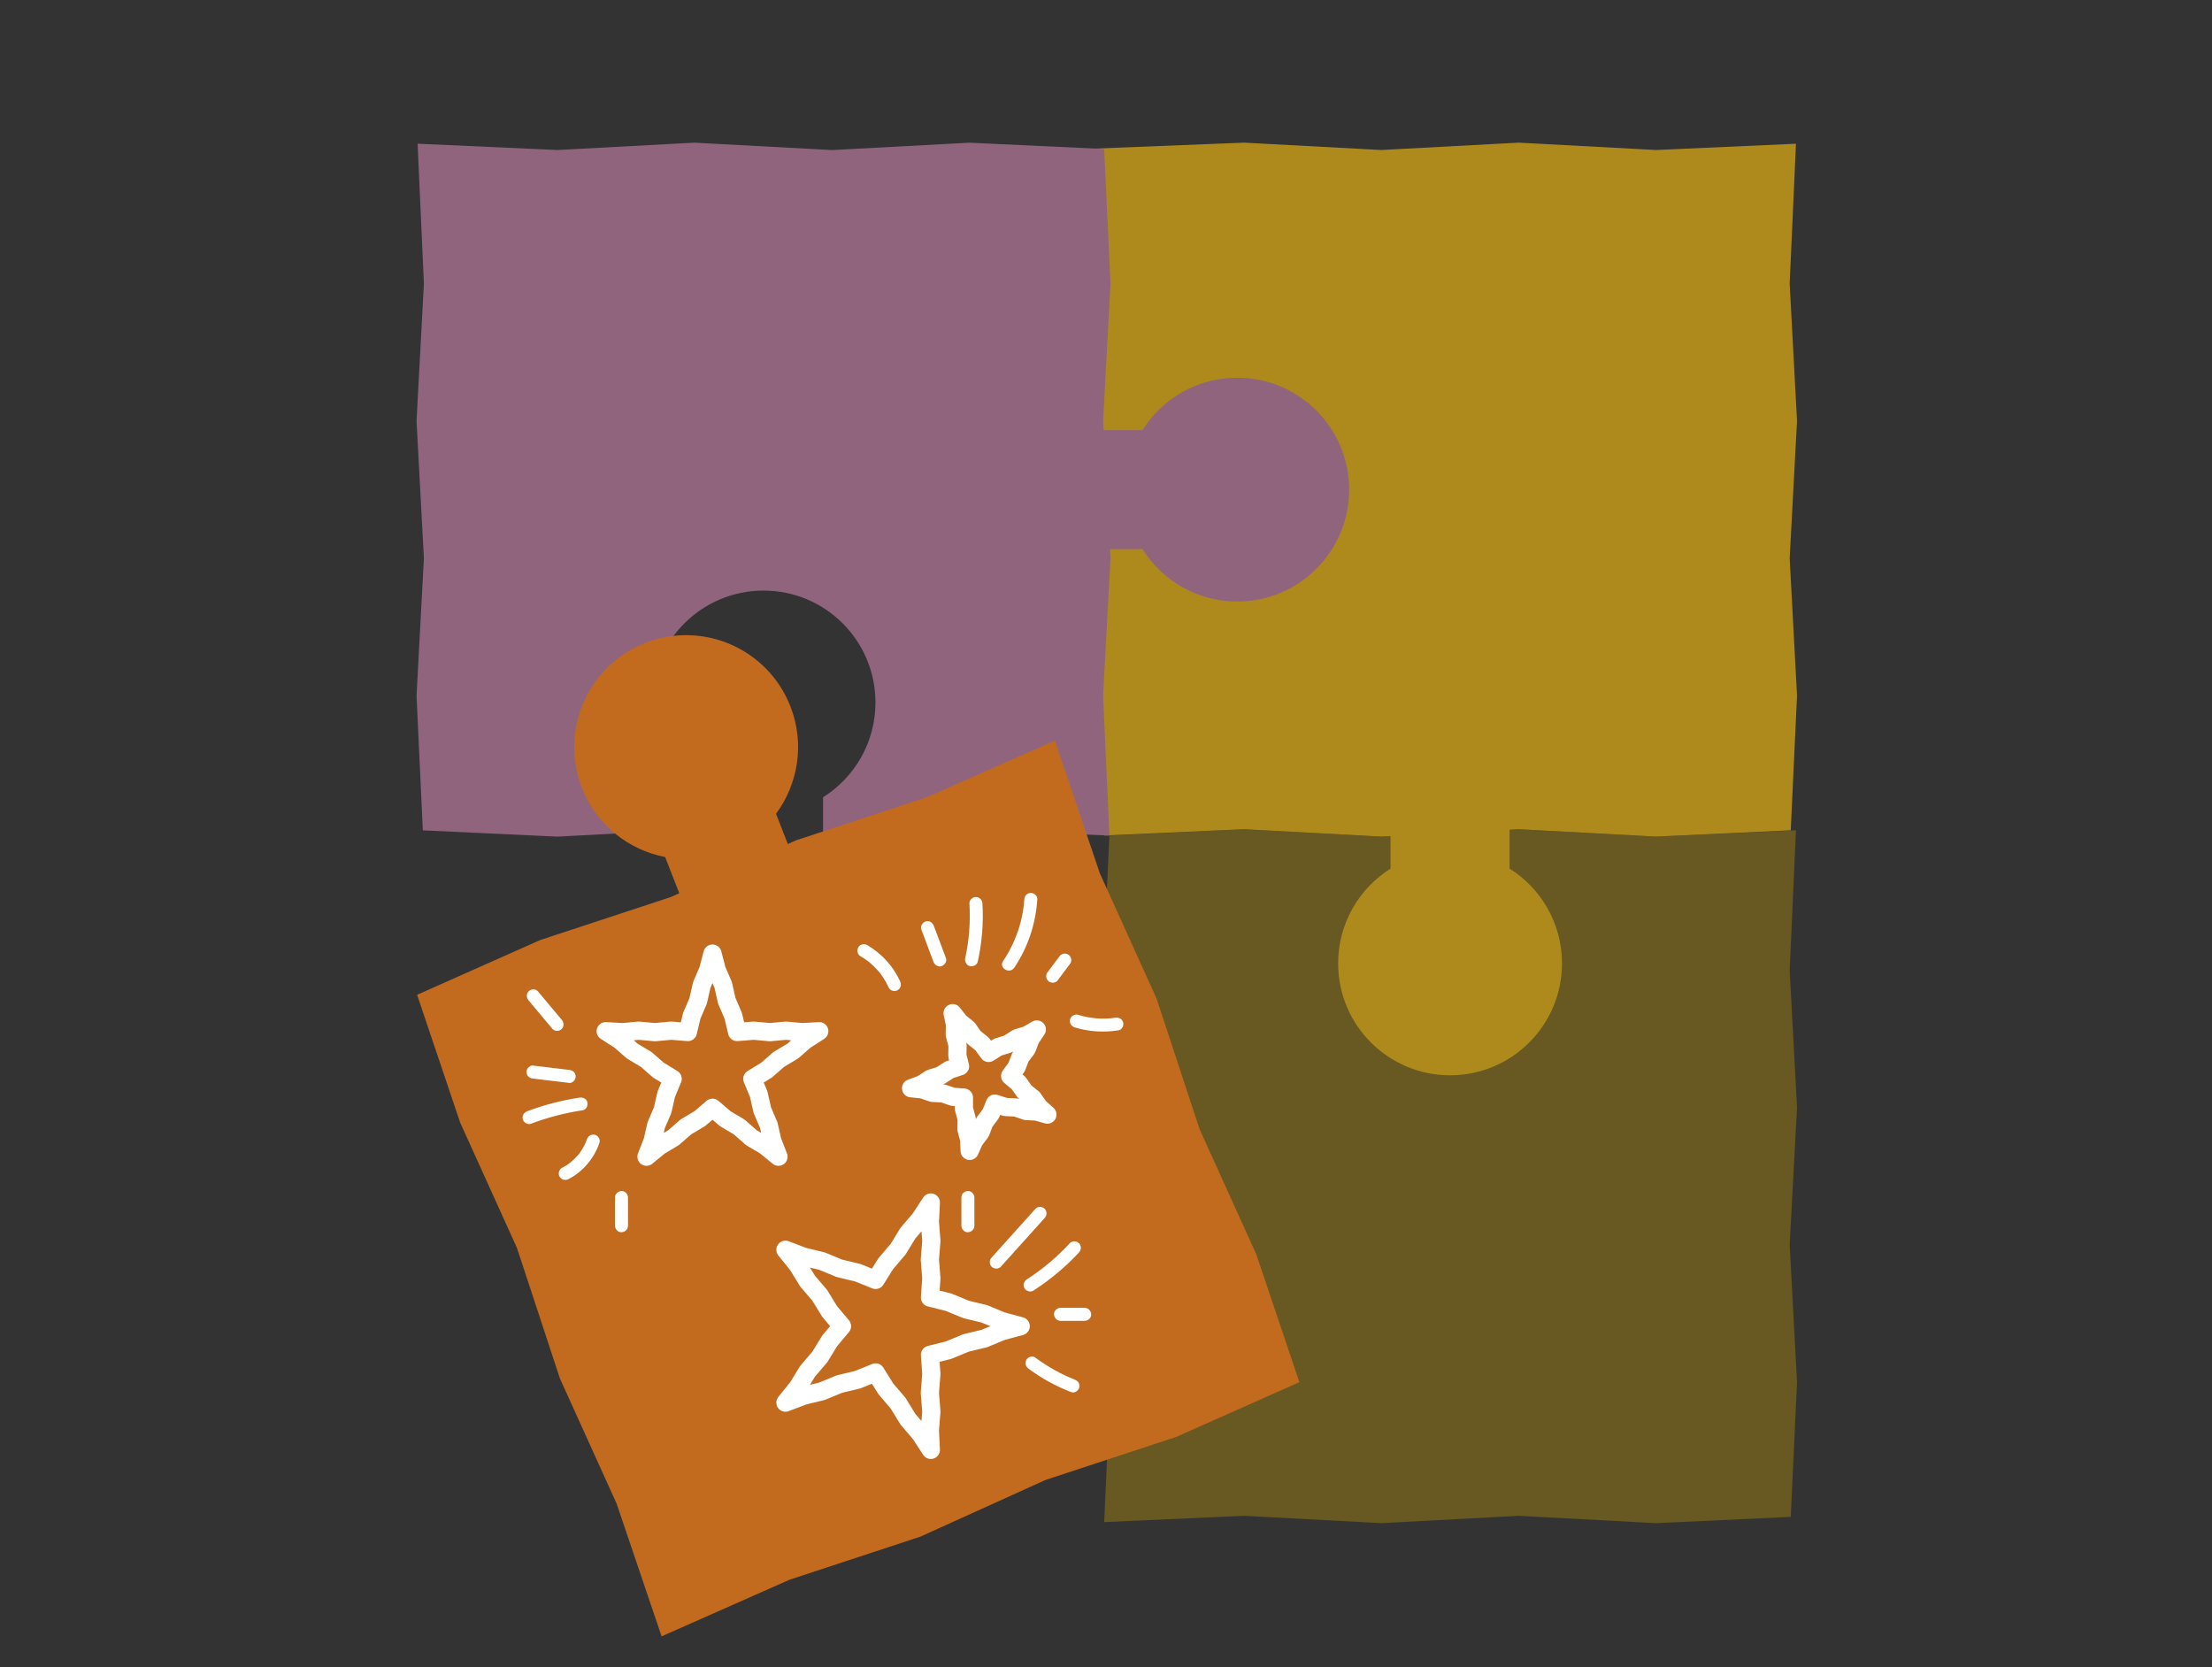
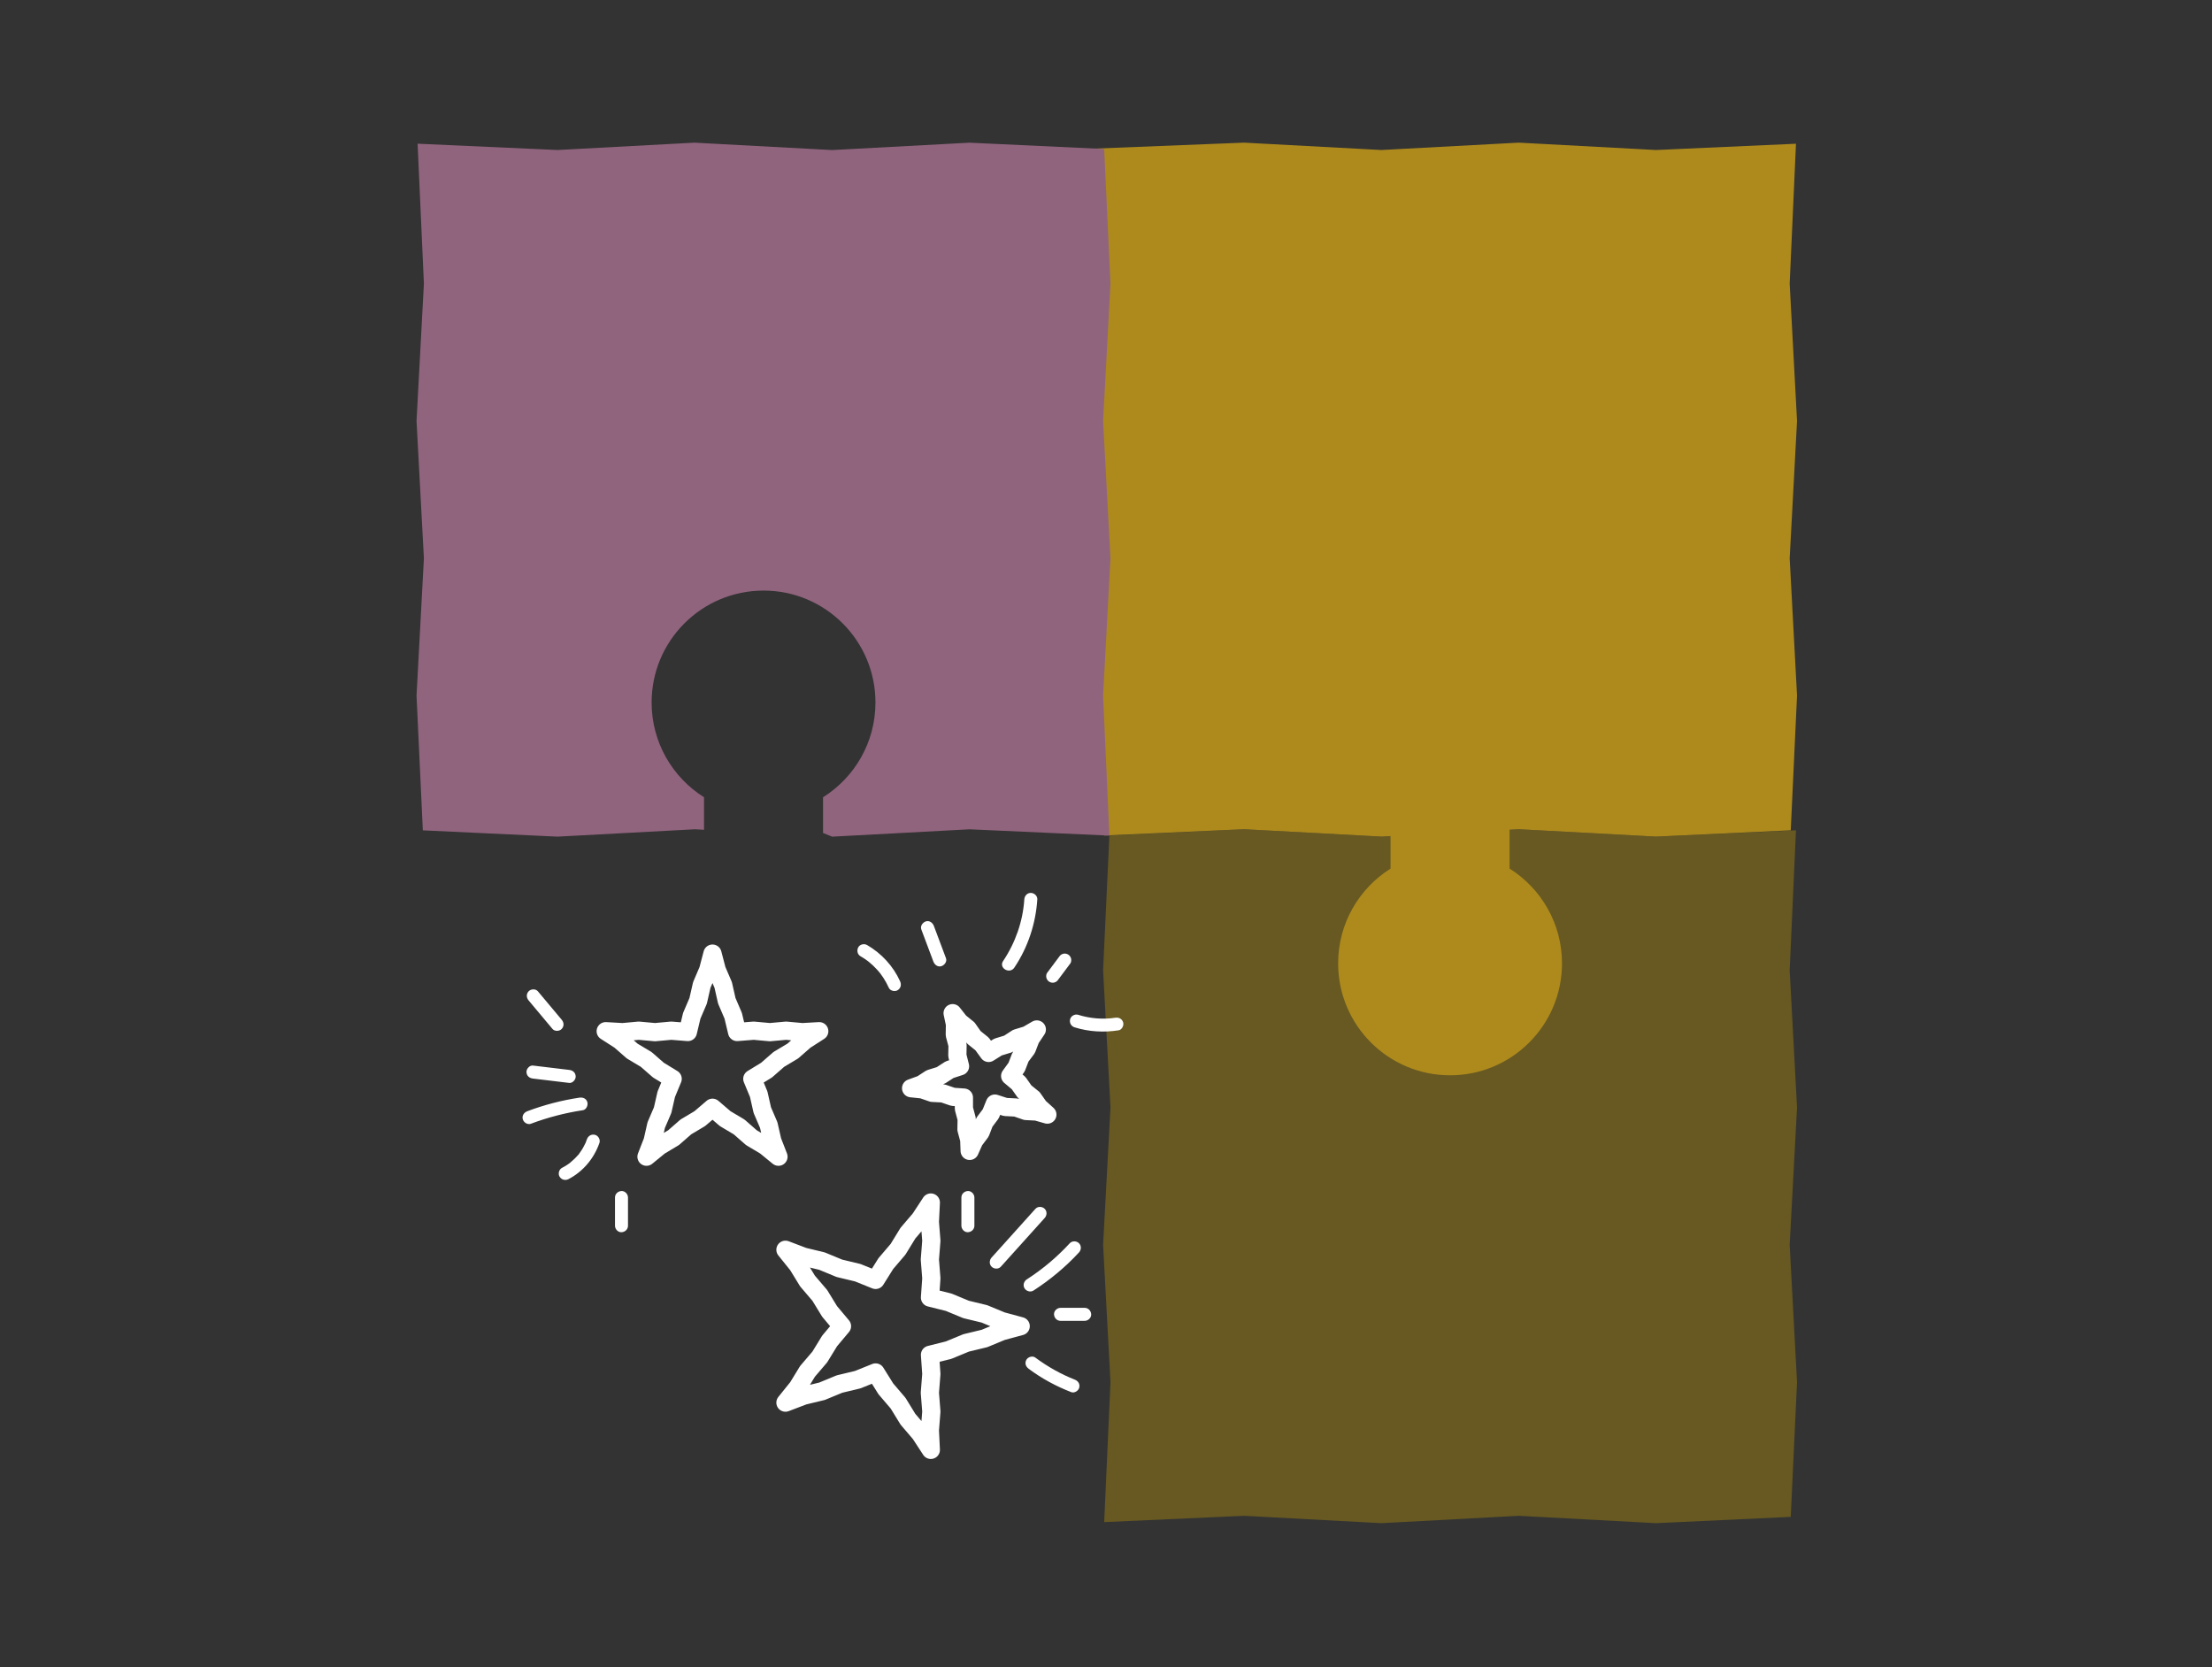
<svg xmlns="http://www.w3.org/2000/svg" id="Lager_1" viewBox="0 0 850.39 640.91">
  <rect x="0" y="0" width="850.39" height="640.91" fill="#333333" stroke="none" />
  <defs>
    <style>.cls-1{fill:none;stroke:#fff;stroke-linecap:round;stroke-linejoin:round;stroke-width:7px;}.cls-2{fill:#ae8a1d;}.cls-3{fill:#675921;}.cls-4{fill:#fff;}.cls-5{fill:#c26b1f;}.cls-6{fill:#91647e;}</style>
  </defs>
  <polygon class="cls-3" points="690.45 319.2 688.03 372.99 690.86 425.77 688.03 478.56 690.86 531.35 688.44 583.14 636.66 585.56 583.87 582.73 531.09 585.56 478.29 582.73 424.5 585.15 426.92 531.36 424.08 478.57 426.92 425.79 424.08 372.99 426.5 321.2 478.28 318.78 531.07 321.62 583.86 318.78 636.66 321.62 690.45 319.2" />
  <polygon class="cls-2" points="690.45 55.26 688.03 109.04 690.86 161.83 688.03 214.62 690.86 267.41 688.44 319.2 636.66 321.62 583.87 318.78 531.09 321.62 478.29 318.78 424.5 321.2 417.92 267.42 415.08 214.63 417.92 161.84 415.08 109.05 417.5 57.26 478.28 54.84 531.07 57.67 583.86 54.84 636.66 57.67 690.45 55.26" />
  <path class="cls-6" d="M267.14,54.84l-52.79,2.83-53.8-2.42,2.42,53.79-2.83,52.79,2.83,52.79-2.83,52.81,2.42,51.78,51.78,2.42,52.79-2.83,3.53.19v-12.49c-12.1-7.61-20.15-21.08-20.15-36.43,0-23.76,19.26-43.03,43.03-43.03s43.03,19.26,43.03,43.03c0,15.35-8.05,28.82-20.15,36.43v13.72h0l3.5,1.42,52.79-2.83,53.8,2.42-2.42-53.79,2.83-52.79-2.83-52.79,2.83-52.79-2.42-51.79-51.78-2.42-52.79,2.83-52.79-2.83Z" />
-   <path class="cls-6" d="M420.5,211.11h18.72c7.61,12.1,21.08,20.15,36.43,20.15,23.76,0,43.03-19.26,43.03-43.03,0-23.76-19.26-43.03-43.03-43.03-15.35,0-28.82,8.05-36.43,20.15h-18.72v45.76Z" />
  <path class="cls-2" d="M580.35,315.2v18.72c12.1,7.61,20.15,21.08,20.15,36.43,0,23.76-19.26,43.03-43.03,43.03-23.76,0-43.03-19.26-43.03-43.03,0-15.35,8.05-28.82,20.15-36.43v-18.72s45.76,0,45.76,0Z" />
-   <path class="cls-5" d="M223.71,302.84c5.58,14.3,17.96,23.93,32,26.63l5.43,13.92-3.21,1.45-50.21,16.53-47.37,21.06,16.56,49.13,21.82,48.16,16.53,50.21,21.81,48.15,17.28,50.99,49.24-21.79,50.22-16.53,48.15-21.81,50.21-16.53,47.37-21.06-16.56-49.13-21.82-48.16-16.53-50.21-21.81-48.15-17.28-50.99-49.23,21.79-50.23,16.54-3.2,1.45-4.54-11.64c8.51-11.49,11.12-26.96,5.54-41.26-8.63-22.14-33.57-33.09-55.71-24.46-22.14,8.63-33.09,33.57-24.46,55.71Z" />
  <polygon class="cls-1" points="273.91 366.6 275.56 372.9 278.03 378.64 279.41 384.74 281.88 390.5 283.37 396.74 289.76 396.23 295.99 396.8 302.22 396.23 308.45 396.8 314.96 396.43 309.48 399.95 304.78 404.06 299.41 407.27 294.7 411.39 289.22 414.74 291.68 420.66 293.06 426.76 295.53 432.51 296.92 438.61 299.28 444.68 294.24 440.56 288.87 437.36 284.16 433.24 278.79 430.04 273.91 425.86 269.04 430.03 263.67 433.23 258.96 437.35 253.58 440.56 248.54 444.68 250.9 438.62 252.28 432.52 254.75 426.77 256.14 420.67 258.6 414.74 253.13 411.39 248.42 407.28 243.05 404.07 238.34 399.95 232.86 396.43 239.36 396.8 245.58 396.23 251.81 396.8 258.05 396.23 264.45 396.74 265.94 390.5 268.4 384.76 269.79 378.66 272.25 372.9 273.91 366.6" />
  <polygon class="cls-1" points="366.23 389.5 368.9 392.9 372.07 395.46 374.4 398.79 377.57 401.35 380.07 404.78 383.66 402.53 387.55 401.34 390.96 399.12 394.86 397.93 398.6 395.76 396.2 399.35 394.74 403.15 392.3 406.4 390.84 410.21 388.35 413.64 391.59 416.36 393.93 419.69 397.1 422.25 399.44 425.59 402.65 428.49 398.5 427.31 394.43 427.1 390.58 425.77 386.51 425.56 382.48 424.26 380.89 428.18 378.45 431.43 376.99 435.24 374.54 438.5 372.78 442.44 372.62 438.13 371.56 434.2 371.63 430.13 370.57 426.19 370.57 421.95 366.35 421.66 362.5 420.34 358.43 420.13 354.57 418.8 350.27 418.35 354.33 416.87 357.74 414.65 361.63 413.45 365.05 411.23 369.08 409.91 368.05 405.81 368.12 401.74 367.07 397.81 367.13 393.73 366.23 389.5" />
  <polygon class="cls-1" points="301.96 480.45 308.96 483.11 316 484.81 322.7 487.58 329.75 489.27 336.62 492.04 340.55 485.77 345.25 480.26 349.04 474.08 353.74 468.57 357.85 462.29 357.48 469.78 358.05 476.99 357.48 484.22 358.05 491.44 357.53 498.84 364.72 500.63 371.41 503.4 378.45 505.1 385.15 507.87 392.4 509.83 385.16 511.79 378.47 514.56 371.42 516.26 364.72 519.03 357.53 520.83 358.05 528.21 357.48 535.43 358.05 542.65 357.48 549.88 357.85 557.38 353.75 551.1 349.05 545.6 345.26 539.42 340.55 533.91 336.62 527.62 329.75 530.39 322.72 532.08 316.02 534.85 308.97 536.55 301.96 539.22 306.66 533.38 310.44 527.2 315.15 521.69 318.94 515.51 323.7 509.83 318.94 504.16 315.16 497.99 310.45 492.48 306.66 486.29 301.96 480.45" />
  <path class="cls-4" d="M384.76,486.97c5.62-6.24,11.24-12.49,16.86-18.73.9-1,.99-2.55,0-3.54-.92-.92-2.63-1.01-3.54,0-5.62,6.24-11.24,12.49-16.86,18.73-.9,1-.99,2.55,0,3.54.92.92,2.63,1.01,3.54,0h0Z" />
  <path class="cls-4" d="M397.29,496.15c6.42-4.14,12.33-9.06,17.52-14.67.92-.99.98-2.55,0-3.54-.93-.93-2.62-.99-3.54,0-4.95,5.36-10.42,9.97-16.51,13.89-1.13.73-1.6,2.22-.9,3.42.66,1.13,2.28,1.63,3.42.9h0Z" />
  <path class="cls-4" d="M407.71,507.78c3.1,0,6.19,0,9.29,0,1.31,0,2.56-1.15,2.5-2.5s-1.1-2.5-2.5-2.5c-3.1,0-6.19,0-9.29,0-1.31,0-2.56,1.15-2.5,2.5s1.1,2.5,2.5,2.5h0Z" />
  <path class="cls-4" d="M374.6,471.21v-10.84c0-1.31-1.15-2.56-2.5-2.5s-2.5,1.1-2.5,2.5v10.84c0,1.31,1.15,2.56,2.5,2.5s2.5-1.1,2.5-2.5h0Z" />
  <path class="cls-4" d="M363.67,368.35c-1.55-4.13-3.1-8.26-4.65-12.39-.46-1.22-1.71-2.19-3.08-1.75-1.19.39-2.24,1.76-1.75,3.08,1.55,4.13,3.1,8.26,4.65,12.39.46,1.22,1.71,2.19,3.08,1.75,1.19-.39,2.24-1.76,1.75-3.08h0Z" />
-   <path class="cls-4" d="M375.91,369.65c1.6-7.32,2.23-14.83,1.78-22.31-.08-1.35-1.09-2.5-2.5-2.5-1.29,0-2.58,1.15-2.5,2.5.42,7.04-.1,14.09-1.61,20.98-.29,1.32.4,2.7,1.75,3.08,1.25.34,2.79-.42,3.08-1.75h0Z" />
  <path class="cls-4" d="M389.96,371.98c5.22-7.79,8.22-16.88,8.83-26.22.09-1.35-1.21-2.5-2.5-2.5-1.43,0-2.41,1.15-2.5,2.5-.56,8.48-3.43,16.65-8.15,23.7-1.8,2.68,2.53,5.19,4.32,2.52h0Z" />
  <path class="cls-4" d="M406.87,376.55c1.54-2.07,3.09-4.14,4.63-6.2.36-.49.41-1.37.25-1.93s-.61-1.21-1.15-1.49c-.58-.31-1.28-.46-1.93-.25l-.6.25c-.38.22-.67.52-.9.9-1.54,2.07-3.09,4.14-4.63,6.2-.36.49-.41,1.37-.25,1.93s.61,1.21,1.15,1.49c.58.31,1.28.46,1.93.25l.6-.25c.38-.22.67-.52.9-.9h0Z" />
  <path class="cls-4" d="M413.14,394.95c5.48,1.7,11.23,2.02,16.89,1.14,1.3-.2,2.13-1.89,1.75-3.08-.46-1.41-1.69-1.96-3.08-1.75-4.61.72-9.61.3-14.23-1.14-1.25-.39-2.78.46-3.08,1.75-.31,1.36.41,2.66,1.75,3.08h0Z" />
  <path class="cls-4" d="M218.82,411.31l-13.92-1.67c-1.3-.16-2.56,1.26-2.5,2.5.07,1.49,1.1,2.33,2.5,2.5l13.92,1.67c1.3.16,2.56-1.26,2.5-2.5-.07-1.49-1.1-2.33-2.5-2.5h0Z" />
-   <path class="cls-4" d="M222.73,421.98c-6.83,1.03-13.53,2.78-20,5.21-1.26.47-2.13,1.69-1.75,3.08.33,1.21,1.8,2.22,3.08,1.75,6.47-2.43,13.17-4.18,20-5.21,1.34-.2,2.07-1.88,1.75-3.08-.39-1.43-1.74-1.95-3.08-1.75h0Z" />
+   <path class="cls-4" d="M222.73,421.98c-6.83,1.03-13.53,2.78-20,5.21-1.26.47-2.13,1.69-1.75,3.08.33,1.21,1.8,2.22,3.08,1.75,6.47-2.43,13.17-4.18,20-5.21,1.34-.2,2.07-1.88,1.75-3.08-.39-1.43-1.74-1.95-3.08-1.75Z" />
  <path class="cls-4" d="M225.62,438.01c-.11.33-.23.66-.36.99-.12.3-.04.31,0,.02-.02.15-.17.39-.23.52-.27.58-.56,1.15-.88,1.7-.35.61-.73,1.2-1.14,1.77-.09.13-.19.26-.28.39-.19.25-.13.3-.02.03-.11.28-.48.58-.67.81-.89,1.02-1.87,1.91-2.9,2.78-.23.2.36-.26-.02.02-.15.11-.31.23-.46.34-.26.18-.52.36-.79.54-.59.38-1.2.73-1.82,1.05-1.16.6-1.6,2.33-.9,3.42.76,1.19,2.18,1.54,3.42.9,5.6-2.9,9.85-8.01,11.89-13.95.43-1.24-.49-2.79-1.75-3.08-1.39-.32-2.62.42-3.08,1.75h0Z" />
  <path class="cls-4" d="M236.43,460.37v10.84c0,1.31,1.15,2.56,2.5,2.5s2.5-1.1,2.5-2.5v-10.84c0-1.31-1.15-2.56-2.5-2.5s-2.5,1.1-2.5,2.5h0Z" />
  <path class="cls-4" d="M215.94,392.02c-3.05-3.65-6.11-7.3-9.16-10.94-.84-1.01-2.68-.93-3.54,0-.98,1.07-.9,2.46,0,3.54l9.16,10.94c.84,1.01,2.68.93,3.54,0,.98-1.07.9-2.46,0-3.54h0Z" />
  <path class="cls-4" d="M346.02,377.21c-2.62-5.8-7.16-10.71-12.66-13.9-1.13-.66-2.79-.3-3.42.9s-.31,2.72.9,3.42c.65.38,1.29.77,1.91,1.2.28.19.56.39.83.6.05.04.5.39.24.18s.18.15.23.19c1.14.93,2.21,1.94,3.19,3.03.23.25.45.51.67.77.11.13.22.26.33.39.04.06.47.6.12.14.44.57.85,1.15,1.24,1.76.8,1.23,1.5,2.52,2.11,3.86.54,1.2,2.37,1.58,3.42.9,1.23-.8,1.48-2.14.9-3.42h0Z" />
  <path class="cls-4" d="M395.46,526.21c5.03,3.74,10.53,6.71,16.37,8.98,1.22.48,2.8-.52,3.08-1.75.33-1.43-.44-2.57-1.75-3.08-5.17-2.01-10.52-5.01-15.17-8.48-1.05-.78-2.84-.21-3.42.9-.69,1.31-.23,2.58.9,3.42h0Z" />
</svg>